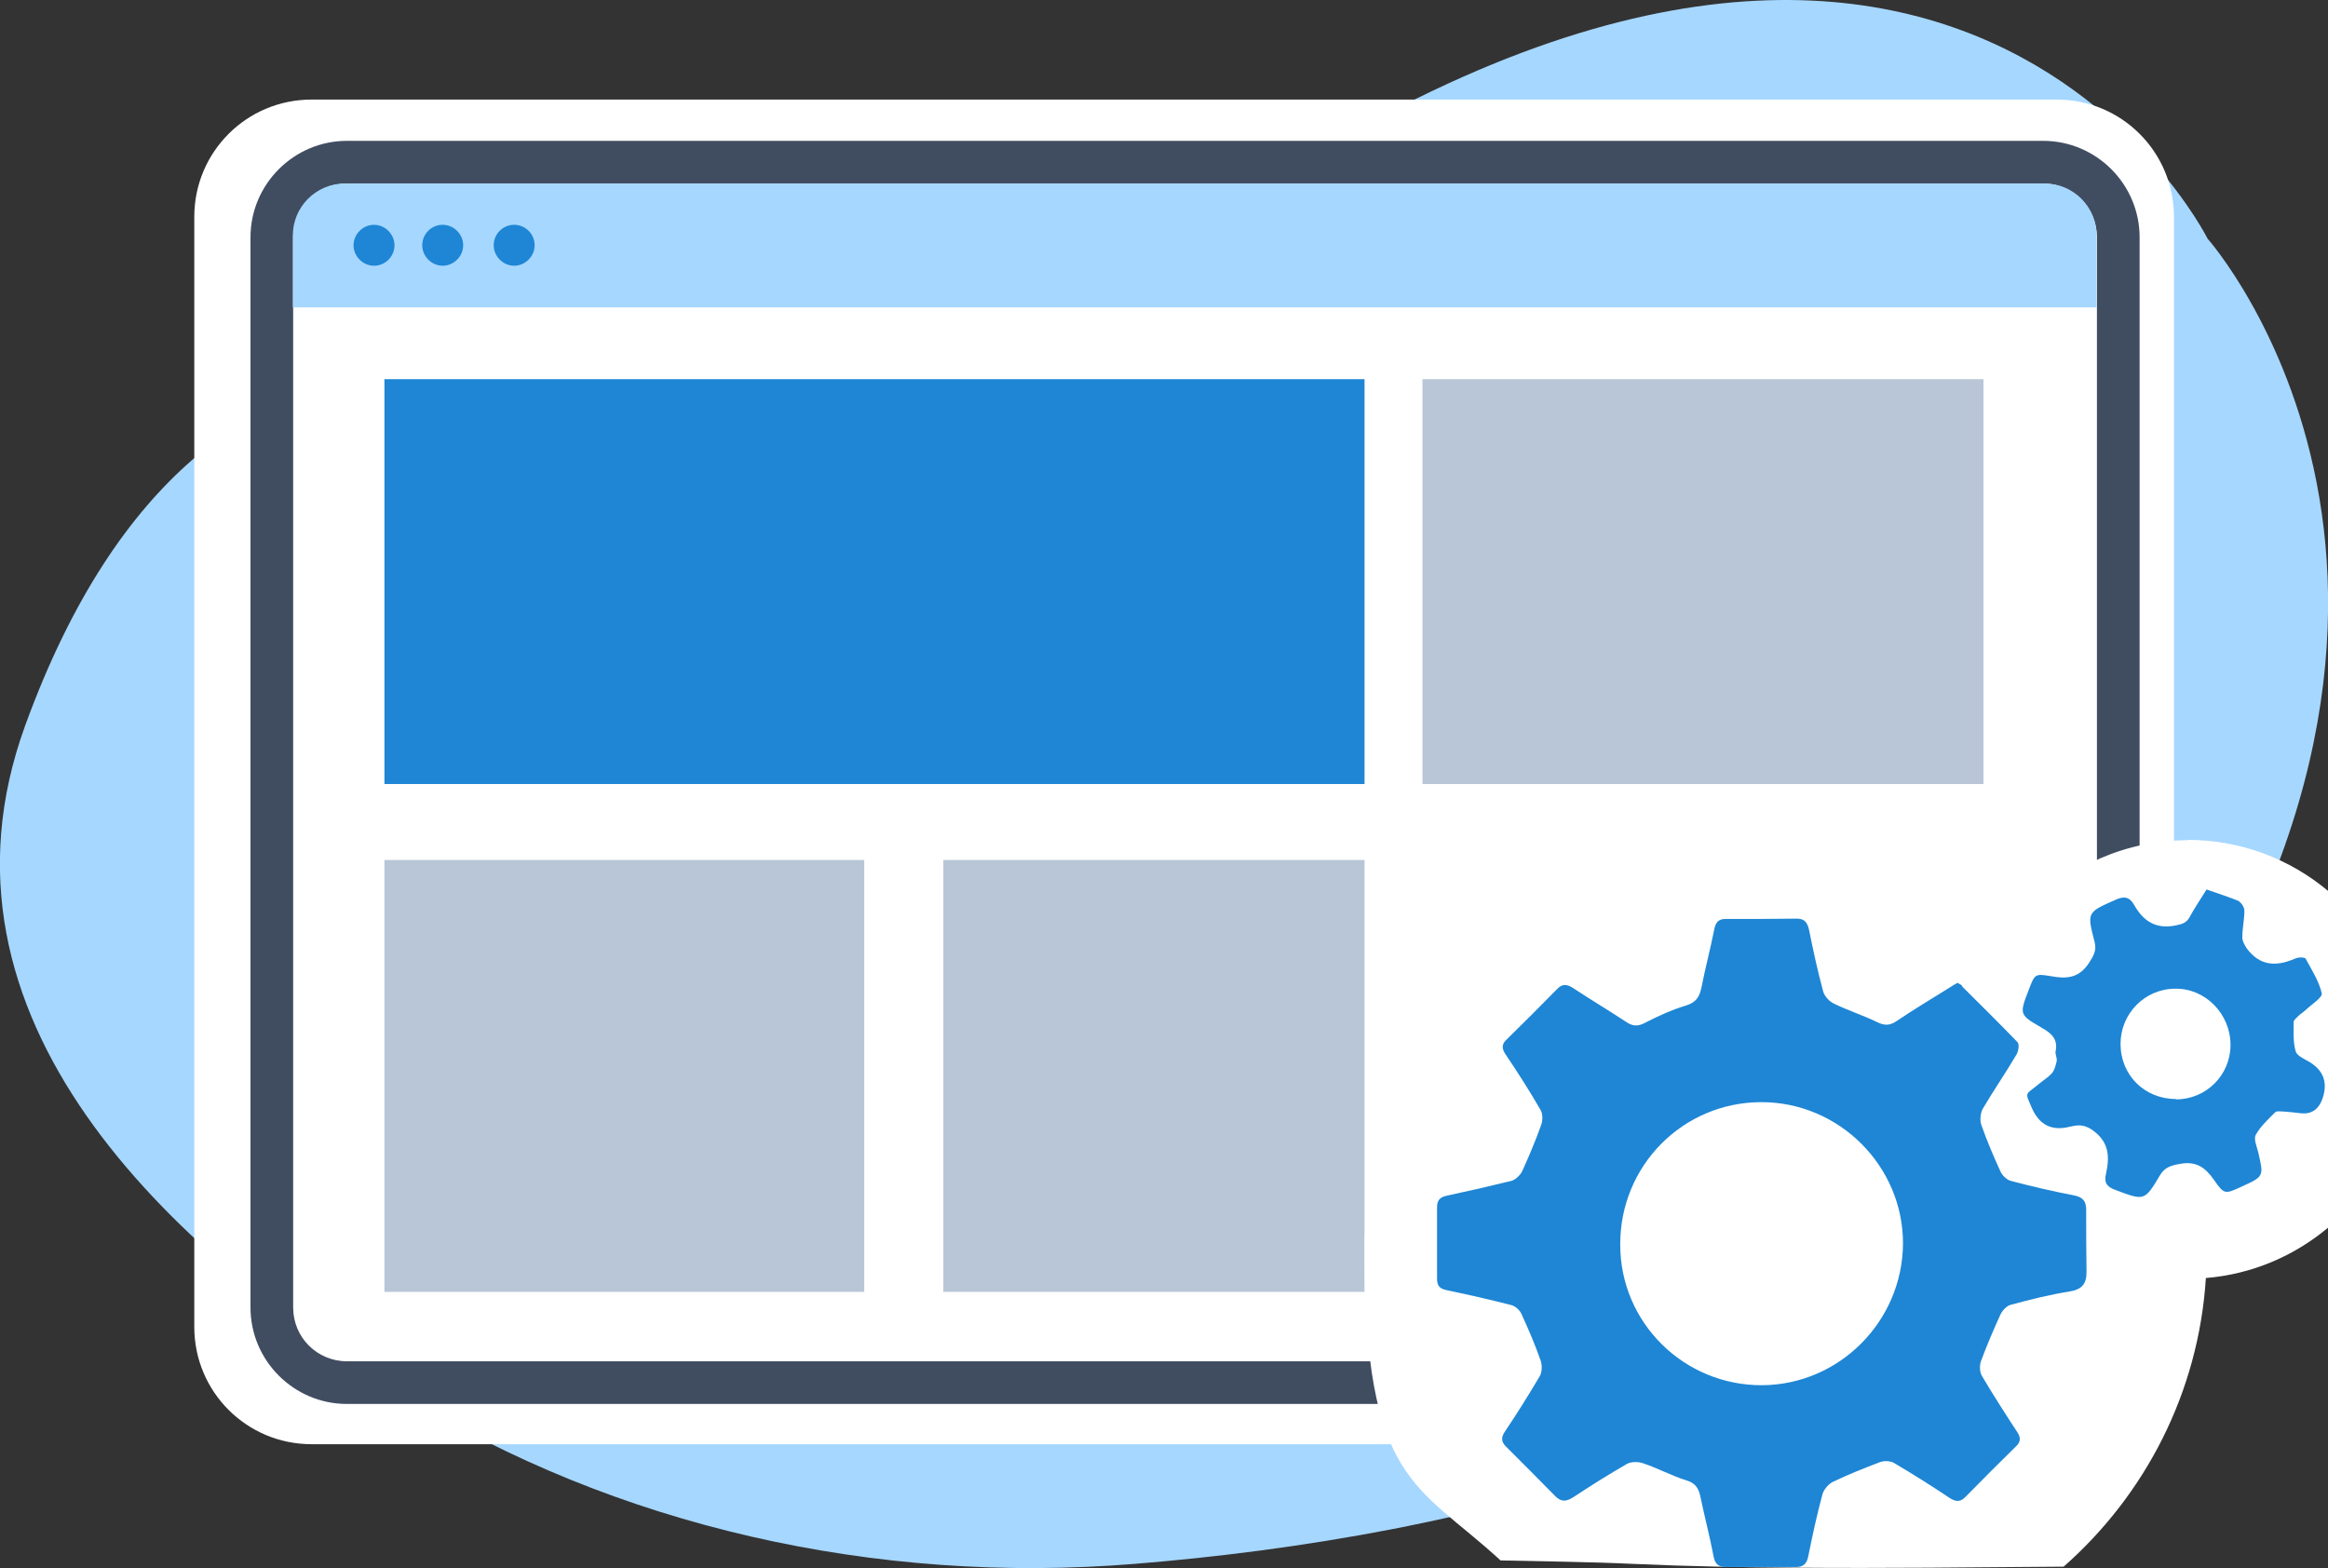
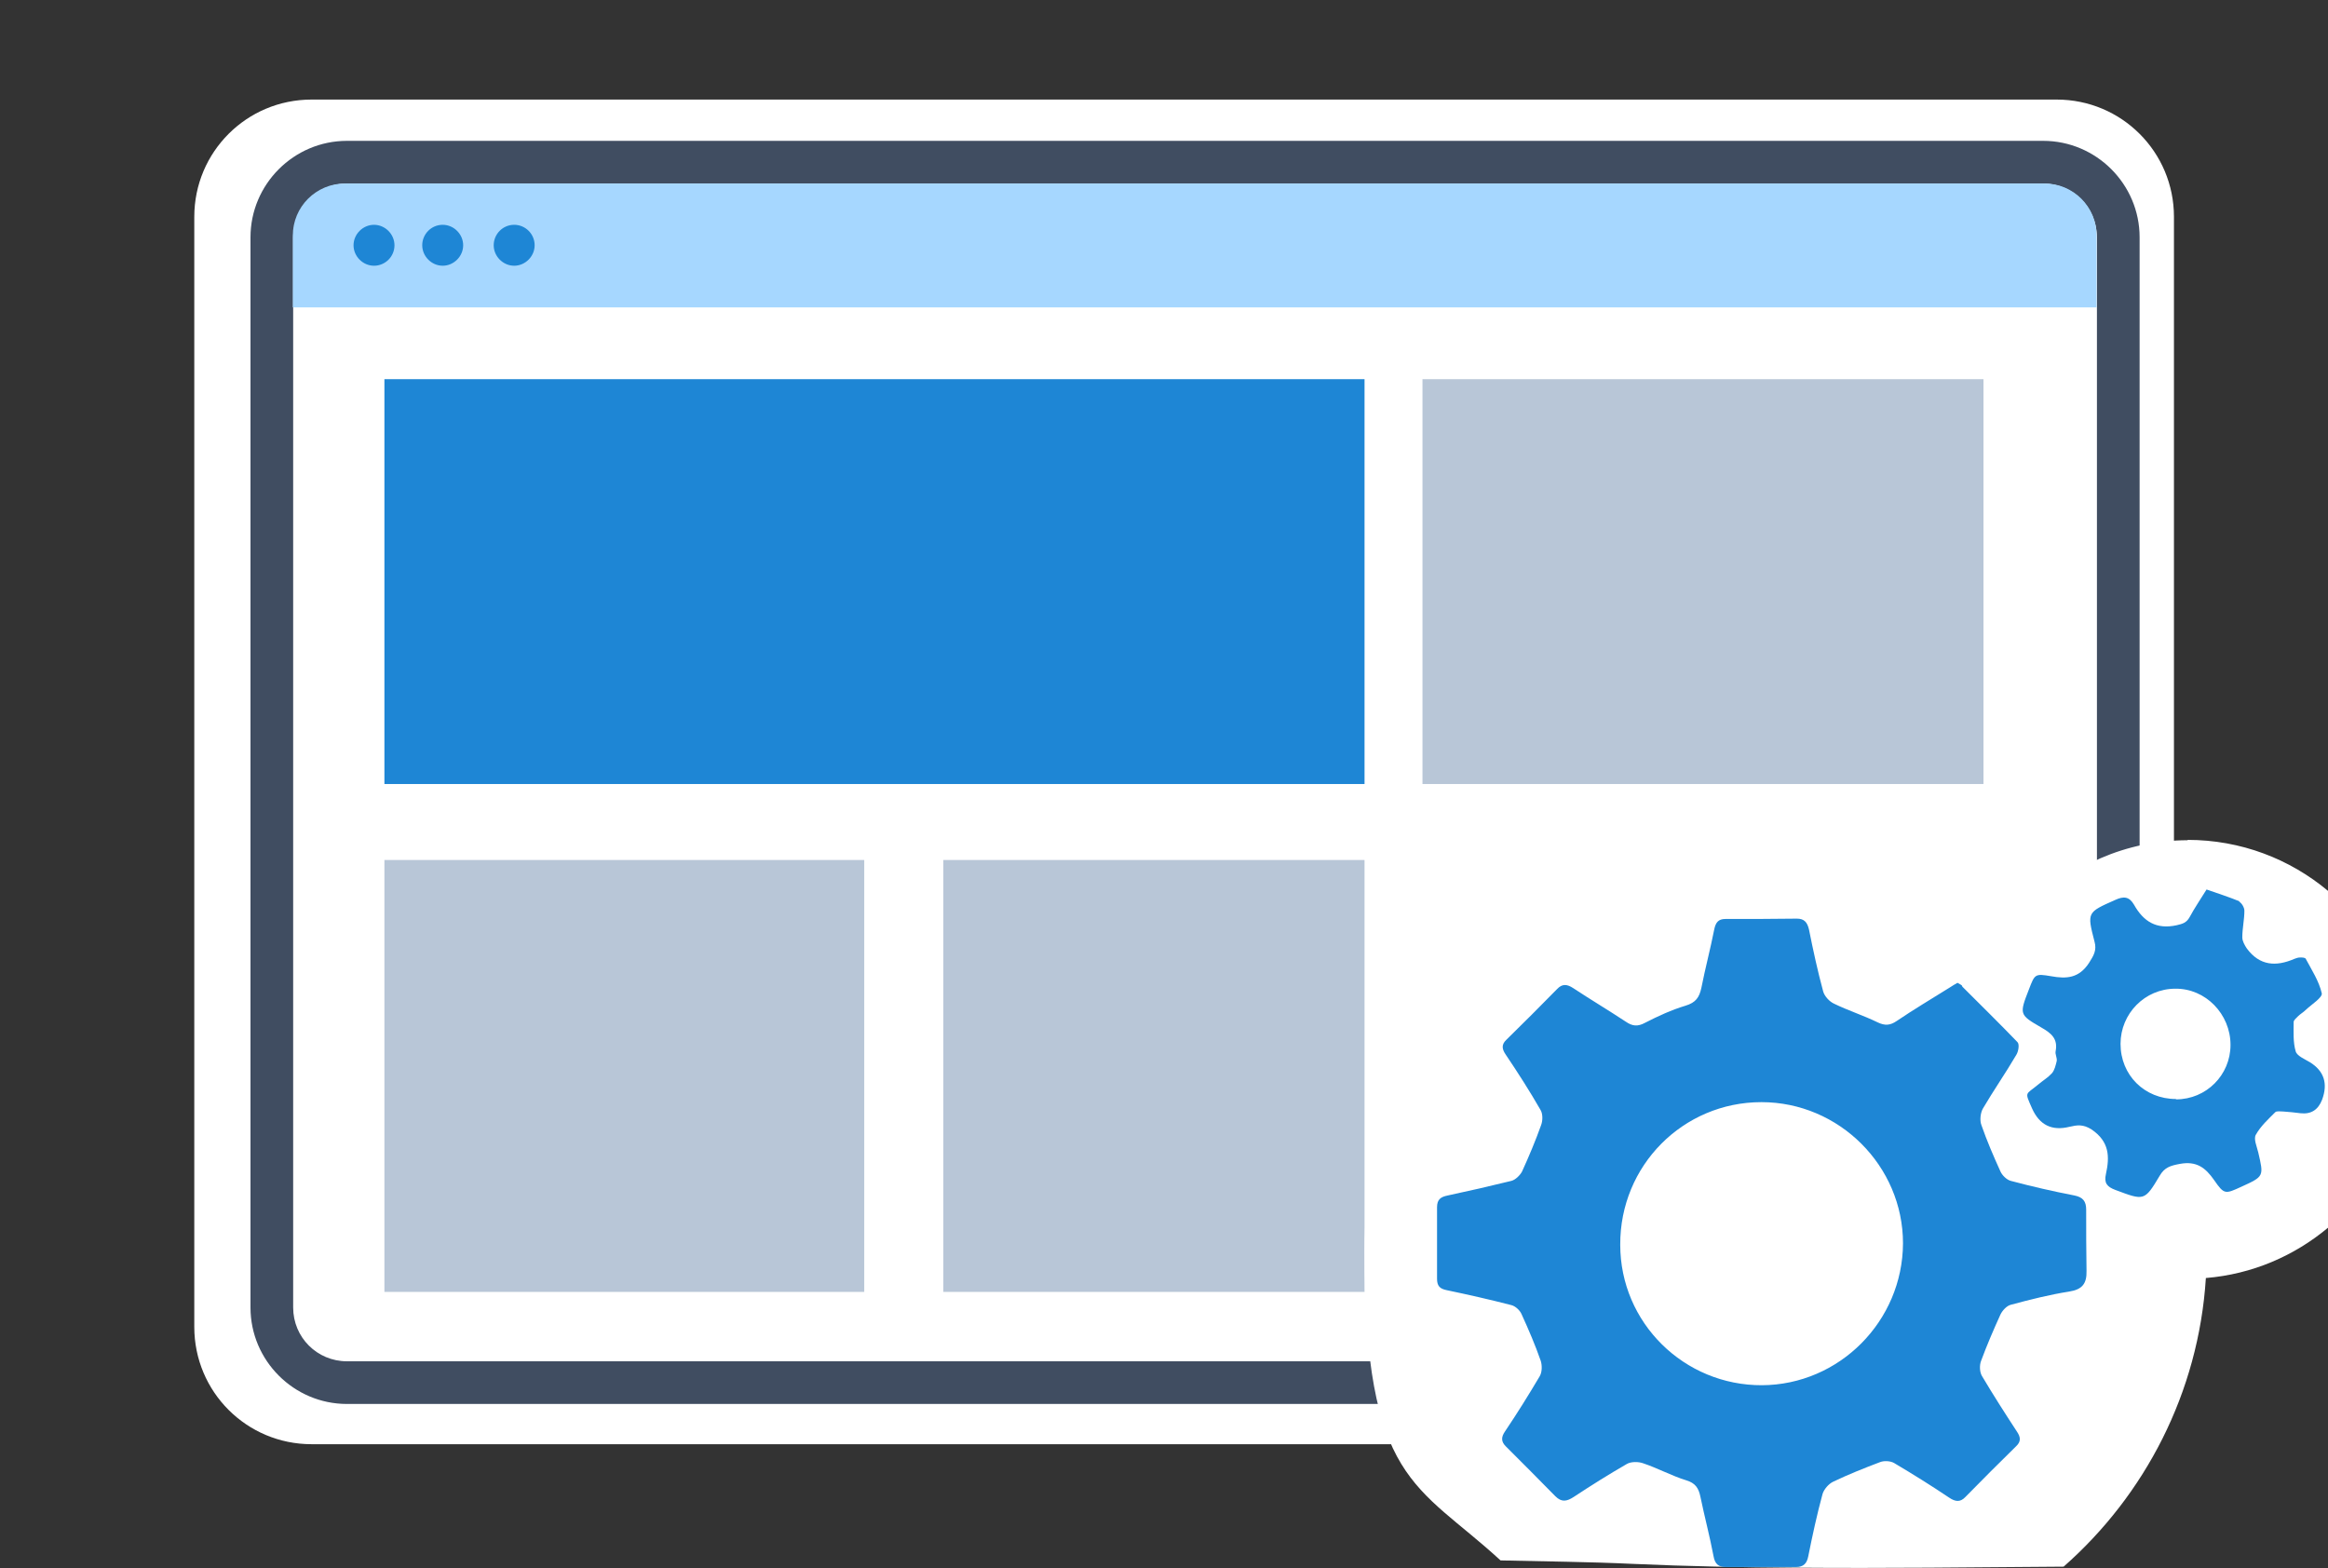
<svg xmlns="http://www.w3.org/2000/svg" id="Layer_1" data-name="Layer 1" version="1.1" viewBox="0 0 671 452" width="671" height="452">
  <rect x="0" y="0" width="671" height="452" fill="#333333" stroke="none" />
  <defs>
    <style type="text/css">
      .cls-1, .cls-2, .cls-3, .cls-4, .cls-5, .cls-6, .cls-7 {
        stroke-width: 0px;
      }

      .cls-1, .cls-2, .cls-5 {
        fill-rule: evenodd;
      }

      .cls-1, .cls-7 {
        fill: #fff;
      }

      .cls-2 {
        fill: #a6d7ff;
      }

      .cls-3 {
        fill: #404d61;
      }

      .cls-4 {
        fill: #b8c6d7;
      }

      .cls-5, .cls-6 {
        fill: #1e86d5;
      }
    </style>
  </defs>
  <g id="Layer_1-2" data-name="Layer 1">
    <g>
-       <path class="cls-2" d="M171.2,117.7S61,61.1,7.2,209.3c-30.5,84.1,41.2,150.8,109,192.8,61.1,37.8,136,54.8,210.8,48.7,92.7-7.5,220.7-35.2,287.7-126.4,112.6-153.2,21.6-255.6,21.6-255.6,0,0-83-166.3-318.9,18.2,0,0-67.2,55.2-146.2,30.7Z" />
      <g>
        <path class="cls-1" d="M592.8,416.3H89.8c-18.7,0-33.8-15.1-33.8-33.8V62.5c0-18.7,15.1-33.8,33.8-33.8h503c18.7,0,33.8,15.1,33.8,33.8v320c0,18.7-15.1,33.8-33.8,33.8Z" />
        <path class="cls-3" d="M588.9,40.6H100c-15.3,0-27.8,12.5-27.8,27.8v308.5c0,15.3,12.5,27.8,27.8,27.8h437.8l-1.8-12.3H100c-8.6,0-15.5-6.9-15.5-15.5V68.4c0-8.6,6.9-15.5,15.5-15.5h488.9c8.6,0,15.5,7,15.5,15.5v308.5c0,7.3-5.1,13.4-11.9,15.1-2.1,4.7-4.8,9-7.9,12.7h4.3c15.3,0,27.8-12.5,27.8-27.8V68.4c0-15.3-12.5-27.8-27.8-27.8Z" />
      </g>
      <g>
        <path class="cls-2" d="M589.4,52.9H99.4c-8.3,0-15,6.7-15,15v20.7h519.9v-20.7c0-8.3-6.7-15-15-15Z" />
        <path class="cls-5" d="M113.7,70.7c0,3.3-2.7,5.9-5.9,5.9s-5.9-2.7-5.9-5.9,2.7-5.9,5.9-5.9,5.9,2.7,5.9,5.9ZM127.6,64.8c-3.3,0-5.9,2.7-5.9,5.9s2.7,5.9,5.9,5.9,5.9-2.7,5.9-5.9-2.7-5.9-5.9-5.9ZM148.2,64.8c-3.3,0-5.9,2.7-5.9,5.9s2.7,5.9,5.9,5.9,5.9-2.7,5.9-5.9c0-3.3-2.7-5.9-5.9-5.9Z" />
      </g>
    </g>
    <rect class="cls-4" x="410" y="109.3" width="161.7" height="116.7" />
    <rect class="cls-6" x="110.8" y="109.3" width="282.5" height="116.7" />
    <rect class="cls-4" x="110.8" y="247.9" width="138.3" height="124.5" />
    <rect class="cls-4" x="271.9" y="247.9" width="121.4" height="124.5" />
  </g>
  <path class="cls-7" d="M630.6,242.2c-17.9,0-34,7.4-45.5,19.3-19.9-14.2-44.1-22.5-70.4-22.5-67,0-121.4,54.3-121.4,121.4s15.1,67.2,39.2,89.4c12.7.3,25.5.4,38.2,1,15.6.7,31.2,1,46.9,1.1,25.7.2,51.5-.1,77.2-.3,23.4-20.6,38.9-50.1,41-83.2,13.4-1.1,25.5-6.4,35.2-14.5v-97.1c-11-9.2-25.1-14.7-40.5-14.7Z" />
  <g>
    <path class="cls-6" d="M565.6,284.4c5.3,5.3,10.7,10.6,15.9,16,.6.6.3,2.6-.3,3.6-3.1,5.3-6.6,10.3-9.7,15.6-.7,1.3-.9,3.4-.4,4.7,1.6,4.6,3.5,9,5.5,13.4.5,1.1,1.8,2.4,3,2.7,6,1.6,12.1,3,18.3,4.2,2.5.5,3.4,1.7,3.4,4.1,0,5.9,0,11.8.1,17.6.1,3.7-1.2,5.4-5,6-5.7.9-11.2,2.3-16.8,3.8-1.2.3-2.4,1.6-3,2.8-2,4.4-3.9,8.8-5.6,13.4-.5,1.3-.4,3.3.3,4.4,3.2,5.4,6.6,10.7,10,15.9,1.1,1.6,1.3,2.9-.2,4.3-4.9,4.8-9.8,9.7-14.6,14.6-1.5,1.6-2.9,1.4-4.7.2-5.2-3.5-10.5-6.8-15.9-10-1.1-.6-2.9-.7-4.1-.2-4.5,1.7-9,3.5-13.4,5.6-1.3.6-2.7,2.2-3.1,3.6-1.6,5.9-2.9,11.9-4.1,17.9-.4,2.1-1.4,3.1-3.5,3.1-6.8,0-13.5,0-20.3,0-2,0-3.1-.8-3.5-3.1-1.1-5.8-2.6-11.4-3.8-17.2-.5-2.4-1.4-3.9-4.1-4.7-4.2-1.3-8.2-3.5-12.4-4.9-1.4-.5-3.5-.5-4.7.2-5.2,3-10.3,6.2-15.3,9.5-2,1.3-3.5,1.6-5.3-.2-4.7-4.8-9.5-9.6-14.3-14.4-1.4-1.4-1.3-2.7-.2-4.3,3.5-5.2,6.8-10.5,10-15.9.7-1.2.7-3.1.3-4.4-1.6-4.6-3.5-9-5.5-13.4-.5-1.2-1.8-2.4-3-2.7-6.2-1.6-12.4-3-18.6-4.3-2-.4-2.8-1.2-2.8-3.3,0-6.9,0-13.8,0-20.6,0-2.3,1.1-3,3.1-3.4,6.1-1.3,12.2-2.7,18.3-4.2,1.2-.3,2.5-1.6,3.1-2.7,2-4.4,3.9-8.9,5.5-13.4.5-1.3.5-3.3-.2-4.4-3.1-5.4-6.5-10.7-10-15.9-1.1-1.6-1.3-2.9.2-4.3,4.9-4.8,9.8-9.7,14.6-14.6,1.5-1.6,2.9-1.4,4.6-.3,5,3.3,10.2,6.4,15.2,9.7,1.9,1.3,3.4,1.5,5.6.3,3.7-1.9,7.6-3.7,11.6-4.9,3-.9,4-2.4,4.6-5.2,1.1-5.6,2.6-11.2,3.7-16.8.4-2,1.2-3,3.2-3,6.9,0,13.8,0,20.6-.1,2.1,0,3,1,3.5,3.1,1.2,6,2.5,12,4.1,17.9.4,1.4,1.8,2.9,3.1,3.5,4.1,2,8.5,3.4,12.6,5.4,2.1,1,3.6.9,5.5-.4,5-3.4,10.1-6.4,15.2-9.6.7-.5,1.5-.9,2.3-1.4.5.3,1,.5,1.3.8ZM507.8,399.3c22.4-.1,40.6-18.5,40.7-40.9,0-22.3-18.4-40.7-40.8-40.7-22.6,0-40.8,18.3-40.7,41.1,0,22.5,18.4,40.6,40.9,40.5Z" />
    <path class="cls-6" d="M645.3,259.9c.8.3,1.6,1.7,1.6,2.6,0,2.6-.6,5.1-.6,7.7,0,1.1.7,2.3,1.3,3.2,3.7,5,8.4,5.3,13.7,3,.5-.2,1.1-.4,1.7-.4.5,0,1.4,0,1.6.4,1.7,3.2,3.8,6.4,4.6,9.9.3,1.2-2.9,3.2-4.6,4.8-.7.7-1.6,1.2-2.3,1.9-.5.5-1.2,1.1-1.2,1.6,0,2.9-.2,5.8.6,8.5.4,1.3,2.6,2.2,4.1,3.1q6.1,3.8,3.5,10.8-1.7,4.4-6.2,3.9c-1.7-.2-3.3-.4-5-.5-.8,0-1.9-.2-2.3.2-2,2-4.2,4-5.6,6.5-.7,1.2.3,3.4.7,5.1,1.6,6.9,1.7,6.9-4.9,9.9-4.6,2.1-4.9,2.3-7.8-1.9-2.5-3.6-5.1-5.6-9.9-4.7-2.7.5-4.4,1-5.8,3.4-4.4,7.4-4.5,7.2-12.8,4.1-2.4-.9-3.3-2-2.7-4.6,1.1-5,1-9.3-4.1-12.8-2.5-1.6-4.2-1.3-6.4-.8q-7.6,1.9-10.8-5.3c-2.2-5-1.9-3.8,1.8-6.9,1.3-1.1,2.8-2,3.9-3.2.8-.9,1.1-2.3,1.4-3.5.2-.9-.5-2-.3-2.9.7-3.6-1.3-5.2-4.1-6.8-6.4-3.7-6.4-3.8-3.6-11,1.7-4.4,1.7-4.6,6.4-3.8,4.4.8,8,.6,10.9-3.8,1.4-2.2,2.3-3.7,1.6-6.2-2.2-8.5-2.1-8.4,6-12,2.4-1.1,4-1,5.4,1.4,2.7,4.8,6.4,7.2,12.3,5.9,1.7-.4,2.8-.7,3.7-2.3,1.4-2.6,3.1-5.1,4.9-8,3.4,1.2,6.6,2.2,9.7,3.5ZM627.2,316.9c8.7,0,15.7-7,15.7-15.7,0-8.9-7.2-16.3-15.9-16.2-8.8,0-15.8,7.2-15.8,15.9,0,9,6.9,15.9,16,15.9Z" />
  </g>
</svg>